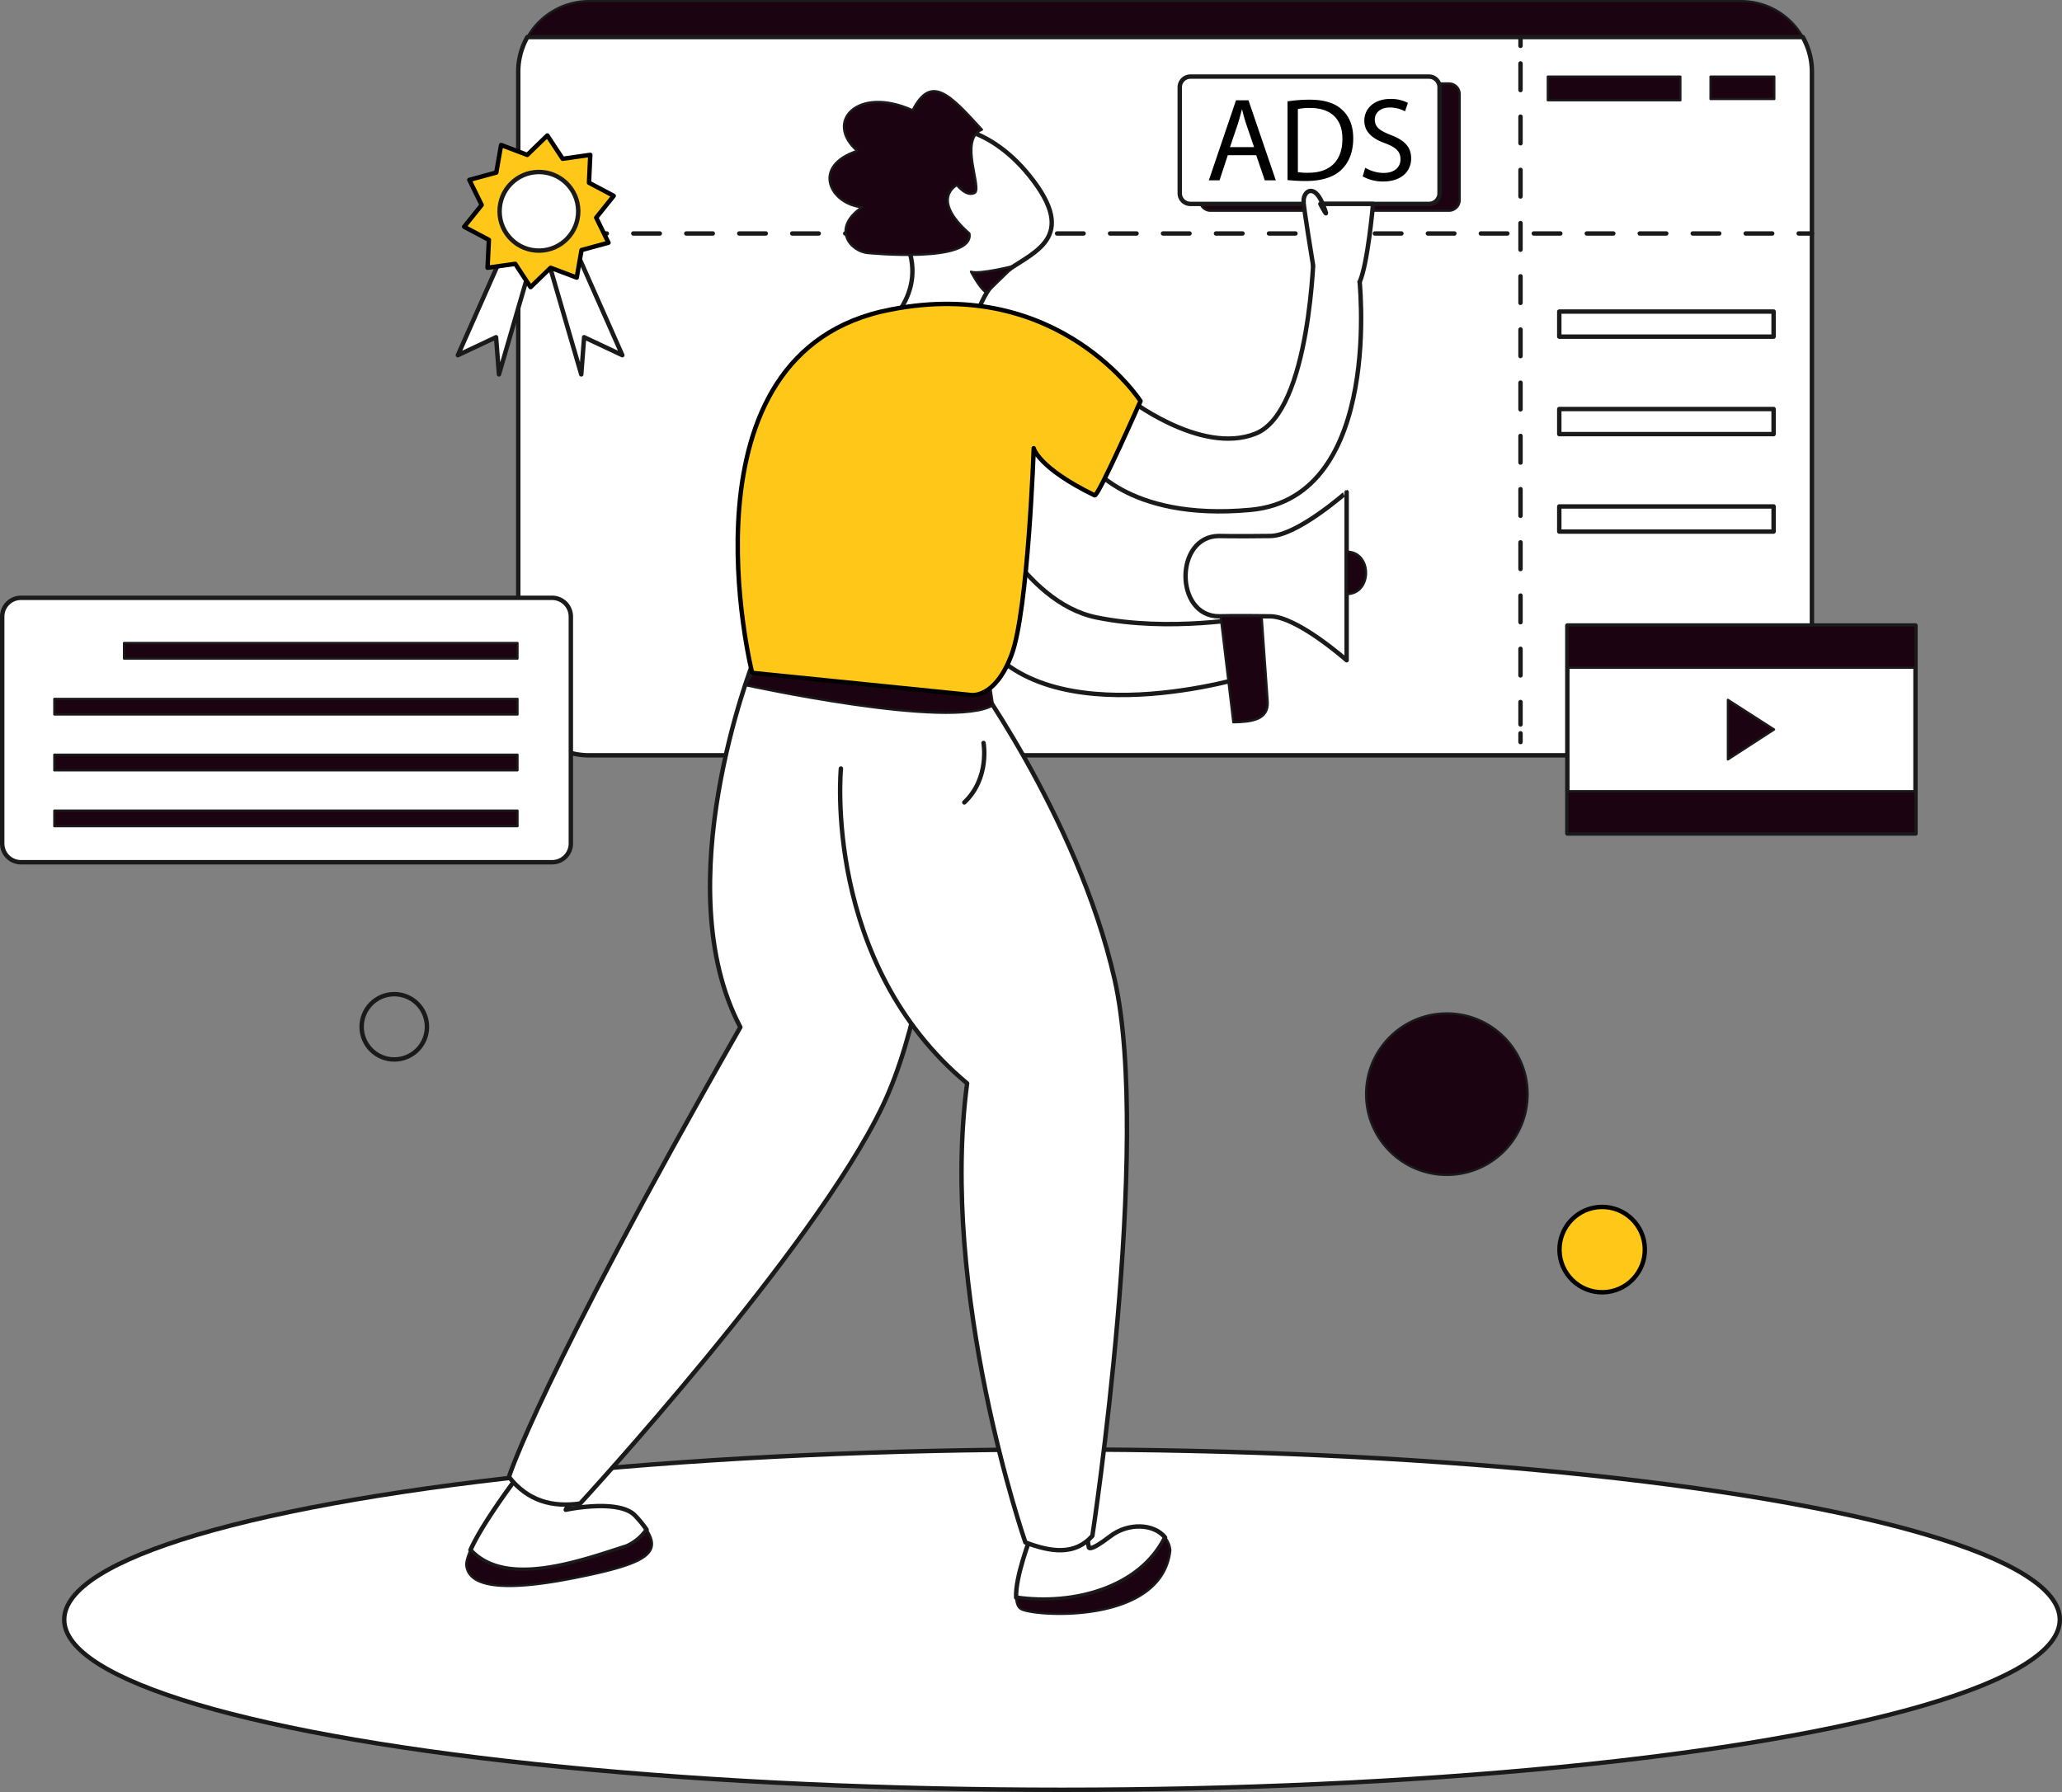
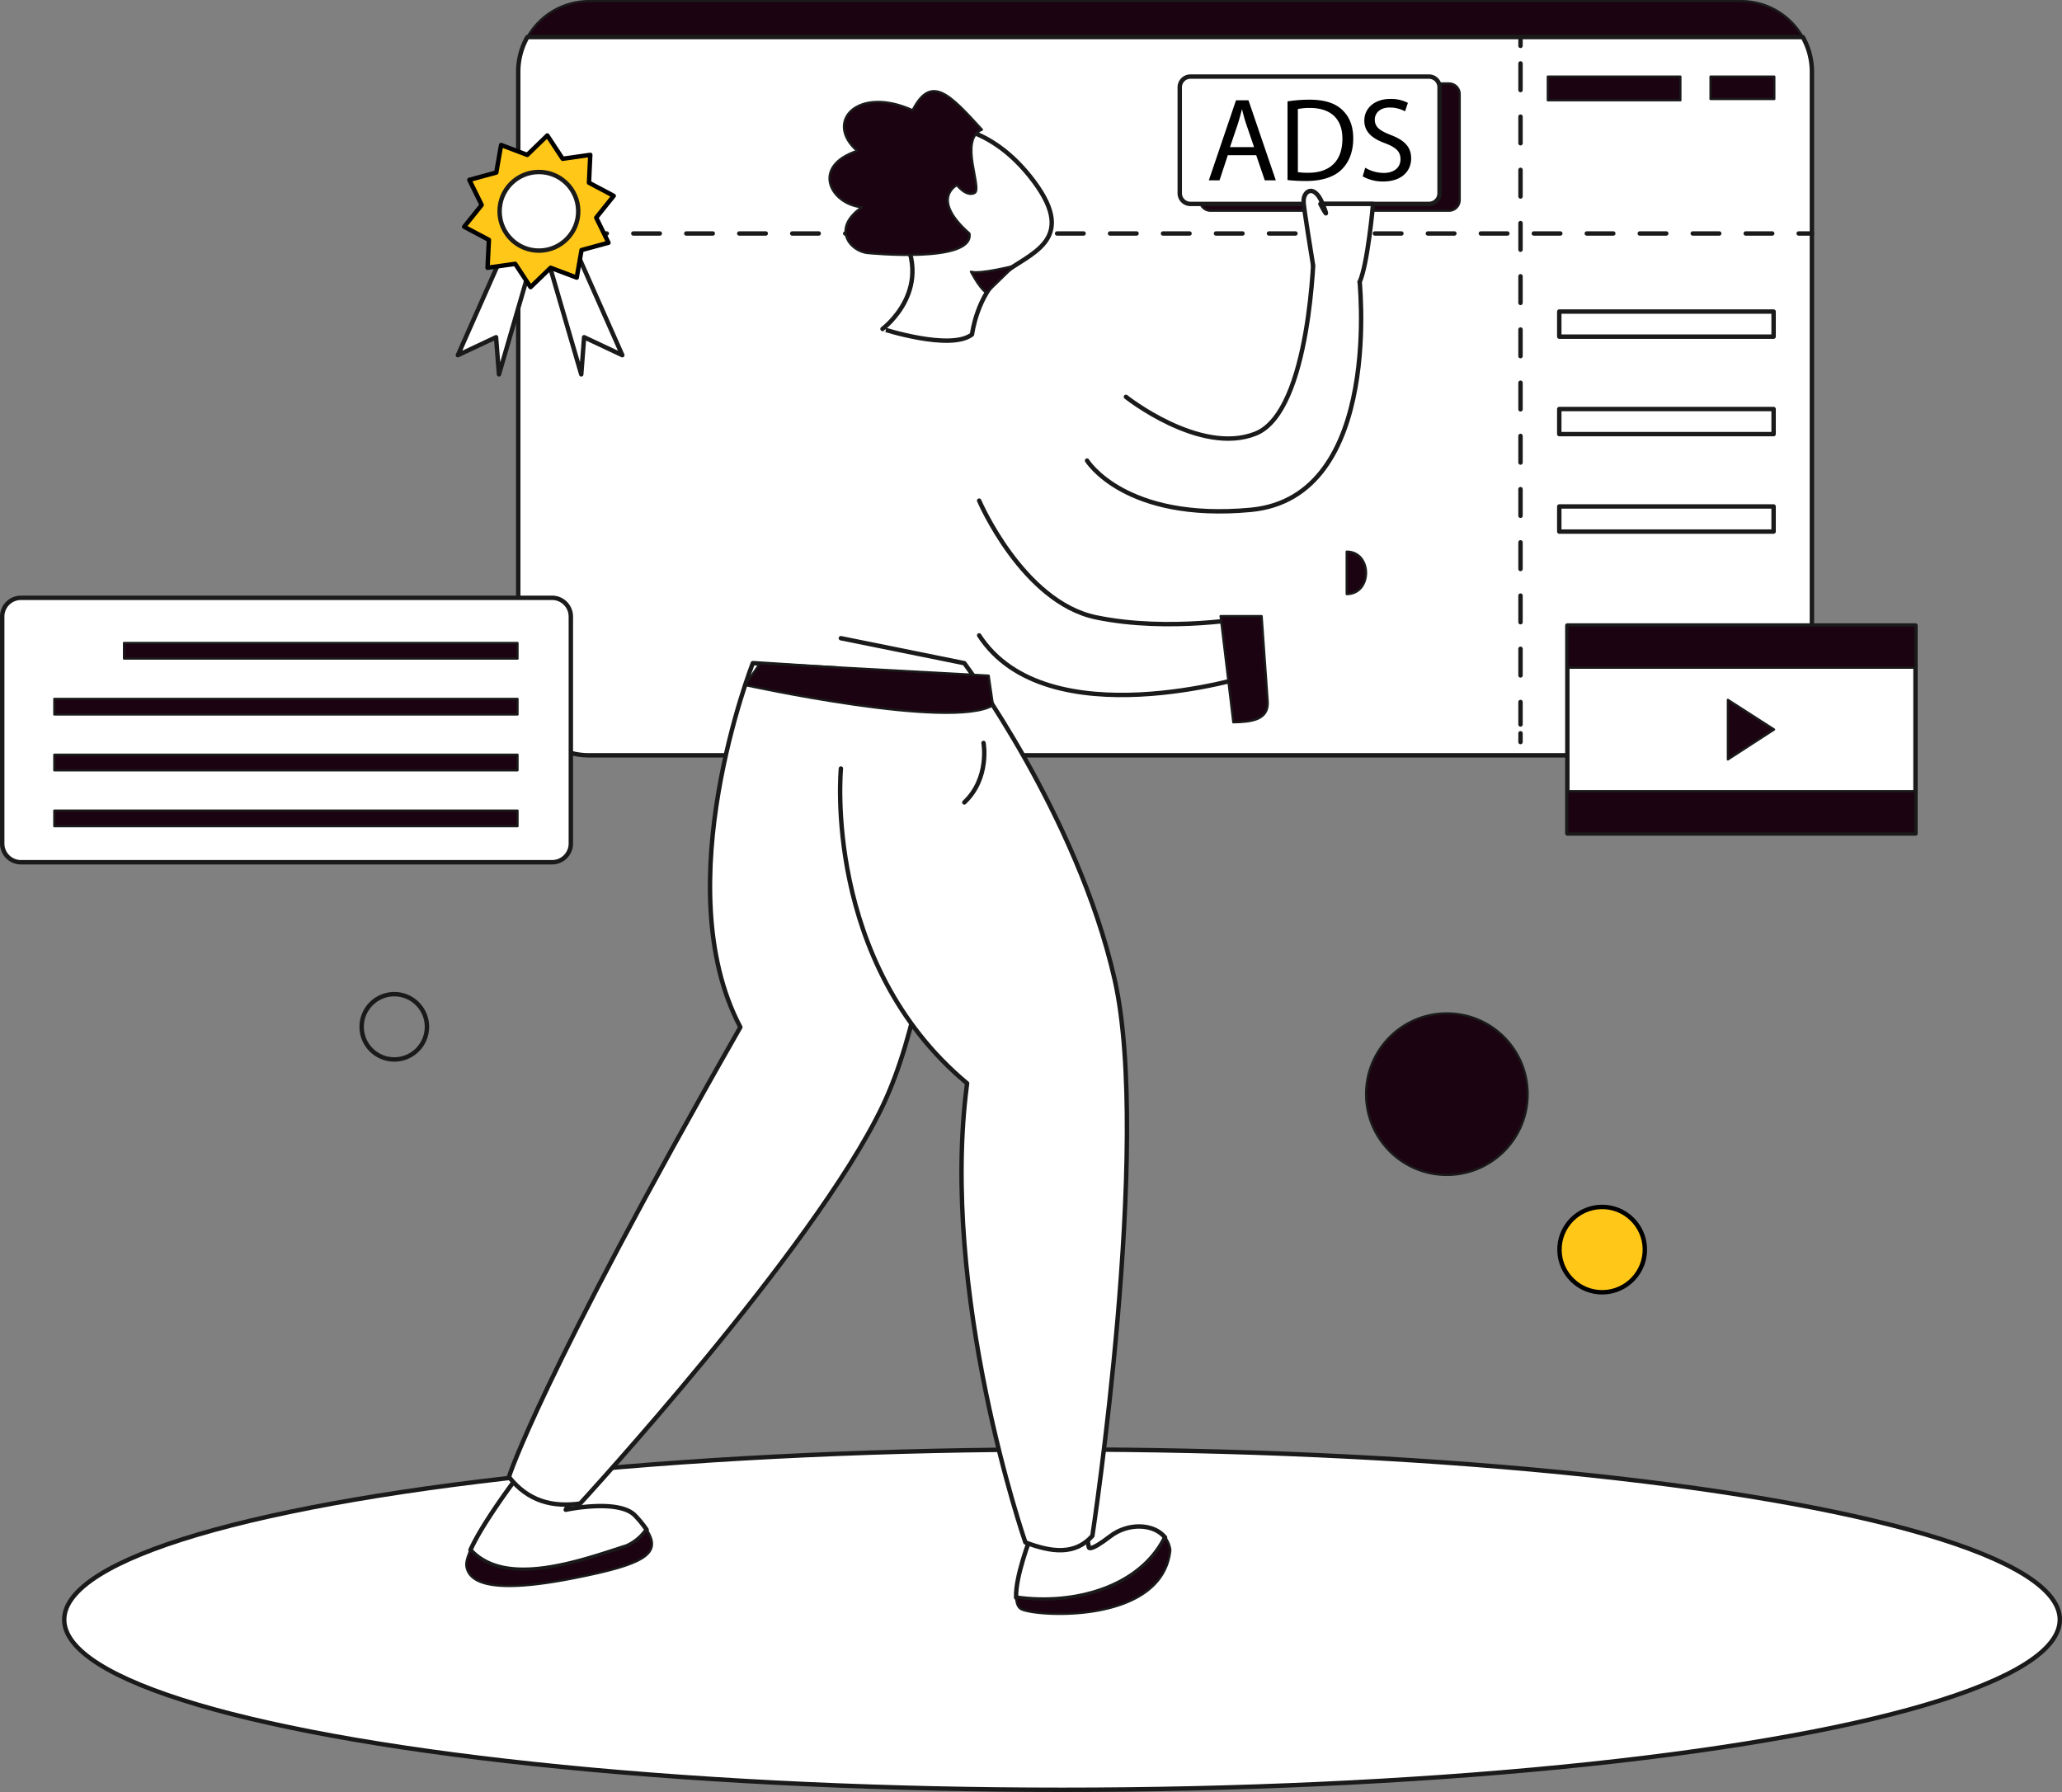
<svg xmlns="http://www.w3.org/2000/svg" width="934.24" height="812.042" viewBox="0 0 934.24 812.042">
  <rect x="0" y="0" width="934.24" height="812.042" fill="#808080" stroke="none" />
  <g id="Groupe_8" data-name="Groupe 8" transform="translate(-589.007 -134.229)">
    <path id="Tracé_6" data-name="Tracé 6" d="M1627.838,403.2h-522.02a32.057,32.057,0,0,0-27.918,16.294h577.856A32.057,32.057,0,0,0,1627.838,403.2Z" transform="translate(-249.953 -268.471)" fill="#1c0311" stroke="#1a1a1a" stroke-linecap="round" stroke-linejoin="round" stroke-miterlimit="10" stroke-width="1" />
    <path id="Tracé_7" data-name="Tracé 7" d="M1065.737,467.4a31.8,31.8,0,0,0-4.137,15.761V760.82a32.056,32.056,0,0,0,32.055,32.055h522.02a32.056,32.056,0,0,0,32.055-32.055V483.161a32.063,32.063,0,0,0-4.137-15.761Z" transform="translate(-237.79 -316.377)" fill="#fff" stroke="#1a1a1a" stroke-linecap="round" stroke-linejoin="round" stroke-miterlimit="10" stroke-width="2" />
    <line id="Ligne_1" data-name="Ligne 1" x2="581.993" transform="translate(827.947 240.031)" fill="none" stroke="#1a1a1a" stroke-linecap="round" stroke-linejoin="round" stroke-miterlimit="10" stroke-width="2" stroke-dasharray="12" />
    <g id="Groupe_2" data-name="Groupe 2" transform="translate(1123.524 168.941)">
      <path id="Tracé_8" data-name="Tracé 8" d="M2391.291,607.889H2283.222a4.82,4.82,0,0,1-4.822-4.822V555.022a4.82,4.82,0,0,1,4.822-4.822h108.069a4.82,4.82,0,0,1,4.822,4.822v48.07A4.848,4.848,0,0,1,2391.291,607.889Z" transform="translate(-2269.288 -547.104)" fill="#1c0311" stroke="#1a1a1a" stroke-linecap="round" stroke-linejoin="round" stroke-miterlimit="10" stroke-width="1" />
      <path id="Tracé_9" data-name="Tracé 9" d="M2355.391,595.689H2247.322a4.82,4.82,0,0,1-4.822-4.822V542.822a4.82,4.82,0,0,1,4.822-4.822h108.069a4.82,4.82,0,0,1,4.822,4.822v48.07A4.815,4.815,0,0,1,2355.391,595.689Z" transform="translate(-2242.5 -538)" fill="#fff" stroke="#1a1a1a" stroke-linecap="round" stroke-linejoin="round" stroke-miterlimit="10" stroke-width="2" />
      <g id="Groupe_1" data-name="Groupe 1" transform="translate(13.172 10.127)">
        <path id="Tracé_10" data-name="Tracé 10" d="M2303,603.382l-3.756,11.4H2294.4l12.309-36.268h5.66l12.385,36.268h-5l-3.883-11.4Zm11.9-3.655-3.553-10.431c-.812-2.36-1.345-4.518-1.878-6.624h-.1c-.533,2.157-1.142,4.365-1.827,6.573l-3.553,10.482Zm15.177-20.736a66.74,66.74,0,0,1,9.949-.761c6.726,0,11.523,1.548,14.7,4.518,3.223,2.969,5.1,7.157,5.1,13.02,0,5.914-1.827,10.761-5.229,14.086-3.4,3.4-8.984,5.228-16.04,5.228a73.27,73.27,0,0,1-8.5-.431V578.991Zm4.67,32.081a30.932,30.932,0,0,0,4.746.279c10,0,15.431-5.584,15.431-15.38.051-8.553-4.8-13.984-14.7-13.984a25.976,25.976,0,0,0-5.482.482Zm30.507-2.005a16.623,16.623,0,0,0,8.4,2.36c4.8,0,7.589-2.538,7.589-6.193,0-3.4-1.929-5.33-6.827-7.208-5.914-2.107-9.568-5.152-9.568-10.279,0-5.66,4.67-9.848,11.726-9.848a16.554,16.554,0,0,1,8.02,1.777l-1.294,3.832a14.585,14.585,0,0,0-6.878-1.726c-4.949,0-6.827,2.969-6.827,5.431,0,3.4,2.208,5.051,7.208,7,6.142,2.36,9.264,5.33,9.264,10.66,0,5.584-4.137,10.431-12.69,10.431a18.784,18.784,0,0,1-9.264-2.31Z" transform="translate(-2294.4 -577.9)" />
      </g>
    </g>
    <path id="Tracé_11" data-name="Tracé 11" d="M597.886,796.387s19.67,45.989,52.994,52.892c33.3,6.9,69.745,0,69.745,0v26.4s-92.156,28.908-122.739-18.223m66.5-108.094s33.629,26.7,58.755,16.649,26.4-83.907,26.4-83.907l20.482,12.335s11.8,100.429-49.085,106.115c-57.182,5.33-74.161-22.309-74.161-22.309m-52.131-57.156s2.208-17.918,13.832-27.334,34.568-14.771,14.137-42.106-42.867-24.822-42.867-24.822S541.847,644.41,560.7,672.075c18.857,27.639-6.6,46.5-6.6,46.5S584.892,728.622,594.638,721.084Z" transform="translate(434.752 -435.292)" fill="#fff" stroke="#1a1a1a" stroke-linecap="round" stroke-linejoin="round" stroke-miterlimit="10" stroke-width="2" />
    <ellipse id="Ellipse_1" data-name="Ellipse 1" cx="452.072" cy="77.105" rx="452.072" ry="77.105" transform="translate(618.103 791.061)" fill="#fff" stroke="#1a1a1a" stroke-linecap="round" stroke-linejoin="round" stroke-miterlimit="10" stroke-width="2" />
    <path id="Tracé_23" data-name="Tracé 23" d="M1047.161,3064.1a21.936,21.936,0,0,0,8.959-7.487,48.453,48.453,0,0,0-5.152-6.345c-7.335-7.893-31.5-2.716-31.5-2.716l3.985-7.538-24.517-9.213s-16.878,21.979-22.639,35C992.29,3083.388,1026.629,3070.672,1047.161,3064.1Z" transform="translate(-174.14 -2229.181)" fill="#fff" stroke="#1a1a1a" stroke-linecap="round" stroke-linejoin="round" stroke-miterlimit="10" stroke-width="2" />
    <path id="Tracé_24" data-name="Tracé 24" d="M1041.572,3139.987c-20.558,6.573-54.872,19.264-70.862,1.675-1.345,3.071-2.107,5.634-1.853,7.31,1.269,8.807,14.721,12.208,48.806,5.457,31.4-6.218,40.177-10.812,32.893-21.928A21.978,21.978,0,0,1,1041.572,3139.987Z" transform="translate(-168.55 -2305.069)" fill="#1c0311" stroke="#1a1a1a" stroke-linecap="round" stroke-linejoin="round" stroke-miterlimit="10" stroke-width="1" />
    <path id="Tracé_25" data-name="Tracé 25" d="M1155.505,1585.2s-39.593,100.861-5.66,164.971C1058.4,1910.422,1045,1953.974,1045,1953.974c8.578,10.939,19.7,13.832,32.258,12.056,0,0,105.886-115,137-180.047s29.847-195.123,29.847-195.123Zm186.773,396.21c-5.051-6.345-16.751-6.751-24.822-.558-10.051,7.69-9.746,4.873-9.746,4.873l-2.031-11.142-24.34,6.751s-7,17.842-6.548,27.309C1300.6,2012.4,1330.857,2004.43,1342.278,1981.41Z" transform="translate(-225.403 -1150.477)" fill="#fff" stroke="#1a1a1a" stroke-linecap="round" stroke-linejoin="round" stroke-miterlimit="10" stroke-width="2" />
    <path id="Tracé_26" data-name="Tracé 26" d="M1950.4,3173.407c.127,2.64.838,4.619,2.462,5.381,7.386,3.452,63.933,6.7,67.41-26.827a11.326,11.326,0,0,0-2.36-5.761C2006.465,3169.245,1976.212,3177.215,1950.4,3173.407Z" transform="translate(-901.011 -2315.292)" fill="#1c0311" stroke="#1a1a1a" stroke-linecap="round" stroke-linejoin="round" stroke-miterlimit="10" stroke-width="1" />
    <path id="Tracé_27" data-name="Tracé 27" d="M1636.55,1599.76s-8.477,87.968,57.182,142.662c-12.69,95.2,26.4,208.016,26.4,208.016,11.573,4.391,22.411,5.99,30.355-2.969,0,0,27.03-177.382,10.076-252.178-16.979-74.77-68.095-143.271-68.095-143.271l-55.938-11.32" transform="translate(-666.551 -1117.271)" fill="#fff" stroke="#1a1a1a" stroke-linecap="round" stroke-linejoin="round" stroke-miterlimit="10" stroke-width="2" />
    <path id="Tracé_28" data-name="Tracé 28" d="M1466.6,1595.224s93.2,20.482,112.307,9.162l-1.954-13.452-103.526-5.634Z" transform="translate(-540 -1150.552)" fill="#1c0311" stroke="#1a1a1a" stroke-linecap="round" stroke-linejoin="round" stroke-miterlimit="10" stroke-width="1" />
-     <path id="Tracé_29" data-name="Tracé 29" d="M1459.9,1111.028s-36.446-145.784,62.841-164.641c76.674-15.076,113.12,41.471,113.12,41.471s-18.858,42.74-20.736,42.74c-25.761-12.563-27.639-21.37-27.639-21.37s-2.513,73.526-10.051,93.628-18.375,18.2-18.375,18.2Z" transform="translate(-530.123 -671.888)" fill="#ffc718" stroke="#000" stroke-linecap="round" stroke-linejoin="round" stroke-miterlimit="10" stroke-width="2" />
    <path id="Tracé_30" data-name="Tracé 30" d="M1634.8,637.338s48.172,4.848,45.887-8.883c-18.02-15.837-5.66-21.9-5.66-21.9s4.188,5.457,7.969,3.553c3.782-1.878-7.335-24.289,3.35-28.705-14.67-16.142-23.045-25.126-31.421-8.807-24.923-11.32-40.228,5.228-25.126,18.426-20.939,6.9-12.36,24.086,2.107,25.558C1617.821,626.247,1626.856,636.779,1634.8,637.338Z" transform="translate(-652.44 -388.423)" fill="#1c0311" stroke="#1a1a1a" stroke-linecap="round" stroke-linejoin="round" stroke-miterlimit="10" stroke-width="1" />
    <circle id="Ellipse_2" data-name="Ellipse 2" cx="14.797" cy="14.797" r="14.797" transform="matrix(1, -0.007, 0.007, 1, 752.753, 584.831)" fill="none" stroke="#1a1a1a" stroke-linecap="round" stroke-linejoin="round" stroke-miterlimit="10" stroke-width="2" />
    <circle id="Ellipse_3" data-name="Ellipse 3" cx="19.34" cy="19.34" r="19.34" transform="translate(1295.168 681.554) rotate(-1.195)" fill="#ffc718" stroke="#000" stroke-linecap="round" stroke-linejoin="round" stroke-miterlimit="10" stroke-width="2" />
    <circle id="Ellipse_4" data-name="Ellipse 4" cx="36.598" cy="36.598" r="36.598" transform="matrix(1, -0.014, 0.014, 1, 1207.432, 593.959)" fill="#1c0311" stroke="#1a1a1a" stroke-linecap="round" stroke-linejoin="round" stroke-miterlimit="10" stroke-width="1" />
    <path id="Tracé_31" data-name="Tracé 31" d="M389.557,1588.42H148.877a8.492,8.492,0,0,1-8.477-8.477V1477.077a8.492,8.492,0,0,1,8.477-8.477h240.68a8.492,8.492,0,0,1,8.477,8.477v102.866A8.476,8.476,0,0,1,389.557,1588.42Z" transform="translate(449.607 -1063.47)" fill="#fff" stroke="#1a1a1a" stroke-linecap="round" stroke-linejoin="round" stroke-miterlimit="10" stroke-width="2" />
    <rect id="Rectangle_1" data-name="Rectangle 1" width="178.296" height="7.081" transform="translate(645.184 425.586)" fill="#1c0311" stroke="#1a1a1a" stroke-linecap="round" stroke-linejoin="round" stroke-miterlimit="10" stroke-width="1" />
    <rect id="Rectangle_2" data-name="Rectangle 2" width="209.869" height="7.081" transform="translate(613.611 450.915)" fill="#1c0311" stroke="#1a1a1a" stroke-linecap="round" stroke-linejoin="round" stroke-miterlimit="10" stroke-width="1" />
    <rect id="Rectangle_3" data-name="Rectangle 3" width="209.869" height="7.081" transform="translate(613.611 476.22)" fill="#1c0311" stroke="#1a1a1a" stroke-linecap="round" stroke-linejoin="round" stroke-miterlimit="10" stroke-width="1" />
    <rect id="Rectangle_4" data-name="Rectangle 4" width="209.869" height="7.081" transform="translate(613.611 501.549)" fill="#1c0311" stroke="#1a1a1a" stroke-linecap="round" stroke-linejoin="round" stroke-miterlimit="10" stroke-width="1" />
    <g id="Groupe_5" data-name="Groupe 5" transform="translate(1277.912 151.023)">
      <g id="Groupe_4" data-name="Groupe 4">
        <line id="Ligne_2" data-name="Ligne 2" y2="3.985" fill="none" stroke="#1a1a1a" stroke-linecap="round" stroke-linejoin="round" stroke-width="2" />
        <line id="Ligne_3" data-name="Ligne 3" y2="299.537" transform="translate(0 11.954)" fill="none" stroke="#1a1a1a" stroke-linecap="round" stroke-linejoin="round" stroke-width="2" stroke-dasharray="12.057 12.057" />
        <line id="Ligne_4" data-name="Ligne 4" y2="3.959" transform="translate(0 315.501)" fill="none" stroke="#1a1a1a" stroke-linecap="round" stroke-linejoin="round" stroke-width="2" />
      </g>
    </g>
    <path id="Tracé_32" data-name="Tracé 32" d="M2467.9,775.949s-4.594-28.1-4.289-28.73c-.482-4.873,4.721-8.883,8.6.761,3.909,9.645-1.041,0-1.041,0h23.883s-2.411,27.284-6.066,35.329" transform="translate(-1283.943 -521.35)" fill="#fff" stroke="#1a1a1a" stroke-linecap="round" stroke-linejoin="round" stroke-miterlimit="10" stroke-width="2" />
    <rect id="Rectangle_5" data-name="Rectangle 5" width="157.738" height="94.262" transform="translate(1299.13 417.667)" fill="#fff" stroke="#1a1a1a" stroke-linecap="round" stroke-linejoin="round" stroke-miterlimit="10" stroke-width="2" />
    <rect id="Rectangle_6" data-name="Rectangle 6" width="157.738" height="19.137" transform="translate(1299.13 417.667)" fill="#1c0311" stroke="#1a1a1a" stroke-linecap="round" stroke-linejoin="round" stroke-miterlimit="10" stroke-width="1" />
    <rect id="Rectangle_7" data-name="Rectangle 7" width="157.738" height="19.137" transform="translate(1299.13 492.767)" fill="#1c0311" stroke="#1a1a1a" stroke-linecap="round" stroke-linejoin="round" stroke-miterlimit="10" stroke-width="1" />
    <path id="Tracé_33" data-name="Tracé 33" d="M3221,1650.7v27.03l20.939-13.578Z" transform="translate(-1849.13 -1199.353)" fill="#1c0311" stroke="#1a1a1a" stroke-linecap="round" stroke-linejoin="round" stroke-miterlimit="10" stroke-width="1" />
    <g id="Groupe_6" data-name="Groupe 6" transform="translate(796.45 195.616)">
      <path id="Tracé_34" data-name="Tracé 34" d="M980.221,800.3,953.8,859.969l17.309-8.147,1.32,16.852,18.3-62.917Z" transform="translate(-953.8 -760.402)" fill="#fff" stroke="#1a1a1a" stroke-linecap="round" stroke-linejoin="round" stroke-miterlimit="10" stroke-width="2" />
      <path id="Tracé_35" data-name="Tracé 35" d="M1112.407,800.3l26.421,59.669-17.309-8.147-1.294,16.852L1101.9,805.757Z" transform="translate(-1064.312 -760.402)" fill="#fff" stroke="#1a1a1a" stroke-linecap="round" stroke-linejoin="round" stroke-miterlimit="10" stroke-width="2" />
      <path id="Tracé_36" data-name="Tracé 36" d="M1022.231,651.882l-.584,12.639,11.193,5.939-7.919,9.873,5.558,11.37-12.208,3.325-2.183,12.487-11.827-4.467-9.086,8.782-6.954-10.558-12.538,1.777.609-12.639L965.1,684.47l7.919-9.873-5.584-11.37,12.208-3.325,2.183-12.487,11.853,4.492,9.086-8.807,6.954,10.558Z" transform="translate(-962.232 -643.1)" fill="#ffc718" stroke="#000" stroke-linecap="round" stroke-linejoin="round" stroke-miterlimit="10" stroke-width="2" />
      <circle id="Ellipse_5" data-name="Ellipse 5" cx="17.817" cy="17.817" r="17.817" transform="translate(18.659 16.801) rotate(-0.81)" fill="#fff" stroke="#1a1a1a" stroke-linecap="round" stroke-linejoin="round" stroke-miterlimit="10" stroke-width="2" />
    </g>
    <rect id="Rectangle_8" data-name="Rectangle 8" width="60.075" height="10.736" transform="translate(1290.272 168.941)" fill="#1c0311" stroke="#1a1a1a" stroke-linecap="round" stroke-linejoin="round" stroke-miterlimit="10" stroke-width="1" />
    <rect id="Rectangle_9" data-name="Rectangle 9" width="28.908" height="10.152" transform="translate(1364.002 168.941)" fill="#1c0311" stroke="#1a1a1a" stroke-linecap="round" stroke-linejoin="round" stroke-miterlimit="10" stroke-width="1" />
    <rect id="Rectangle_10" data-name="Rectangle 10" width="97.105" height="11.37" transform="translate(1295.475 275.411)" fill="#fff" stroke="#1a1a1a" stroke-linecap="round" stroke-linejoin="round" stroke-miterlimit="10" stroke-width="2" />
    <rect id="Rectangle_11" data-name="Rectangle 11" width="97.105" height="11.37" transform="translate(1295.475 319.573)" fill="#fff" stroke="#1a1a1a" stroke-linecap="round" stroke-linejoin="round" stroke-miterlimit="10" stroke-width="2" />
    <rect id="Rectangle_12" data-name="Rectangle 12" width="97.105" height="11.37" transform="translate(1295.475 363.735)" fill="#fff" stroke="#1a1a1a" stroke-linecap="round" stroke-linejoin="round" stroke-miterlimit="10" stroke-width="2" />
    <g id="Groupe_7" data-name="Groupe 7" transform="translate(1126.151 357.212)">
-       <path id="Tracé_37" data-name="Tracé 37" d="M2291.161,1299.7c-16.066.2-23.121,0-23.121,0-20.253,0-20.253,36.4,0,36.4,0,0,7.056-.2,23.121,0,12.208,0,34.669,19.9,34.669,19.9V1279.8C2325.856,1279.8,2303.369,1299.7,2291.161,1299.7Z" transform="translate(-2252.85 -1279.8)" fill="#fff" stroke="#1a1a1a" stroke-linecap="round" stroke-linejoin="round" stroke-miterlimit="10" stroke-width="2" />
      <path id="Tracé_38" data-name="Tracé 38" d="M2334,1415.313l2.741,38.7c.508,8.274-7.056,9.289-15.583,9.441l-5.761-48.146Zm38.527-29.213v19.264C2384.231,1405.364,2384.231,1386.1,2372.531,1386.1Z" transform="translate(-2299.525 -1359.121)" fill="#1c0311" stroke="#1a1a1a" stroke-linecap="round" stroke-linejoin="round" stroke-miterlimit="10" stroke-width="1" />
    </g>
    <path id="Tracé_39" data-name="Tracé 39" d="M1889.42,875.7s-15.685,4.01-19.72,2.69c4.518,8.528,7.106,9.568,7.106,9.568Z" transform="translate(-840.793 -621.05)" fill="#1c0311" stroke="#1a1a1a" stroke-linecap="round" stroke-linejoin="round" stroke-miterlimit="10" stroke-width="1" />
    <path id="Tracé_40" data-name="Tracé 40" d="M1866.605,1727.7s2.969,15.913-8.705,26.954" transform="translate(-831.988 -1256.81)" fill="none" stroke="#1a1a1a" stroke-linecap="round" stroke-linejoin="round" stroke-miterlimit="10" stroke-width="2" />
  </g>
</svg>